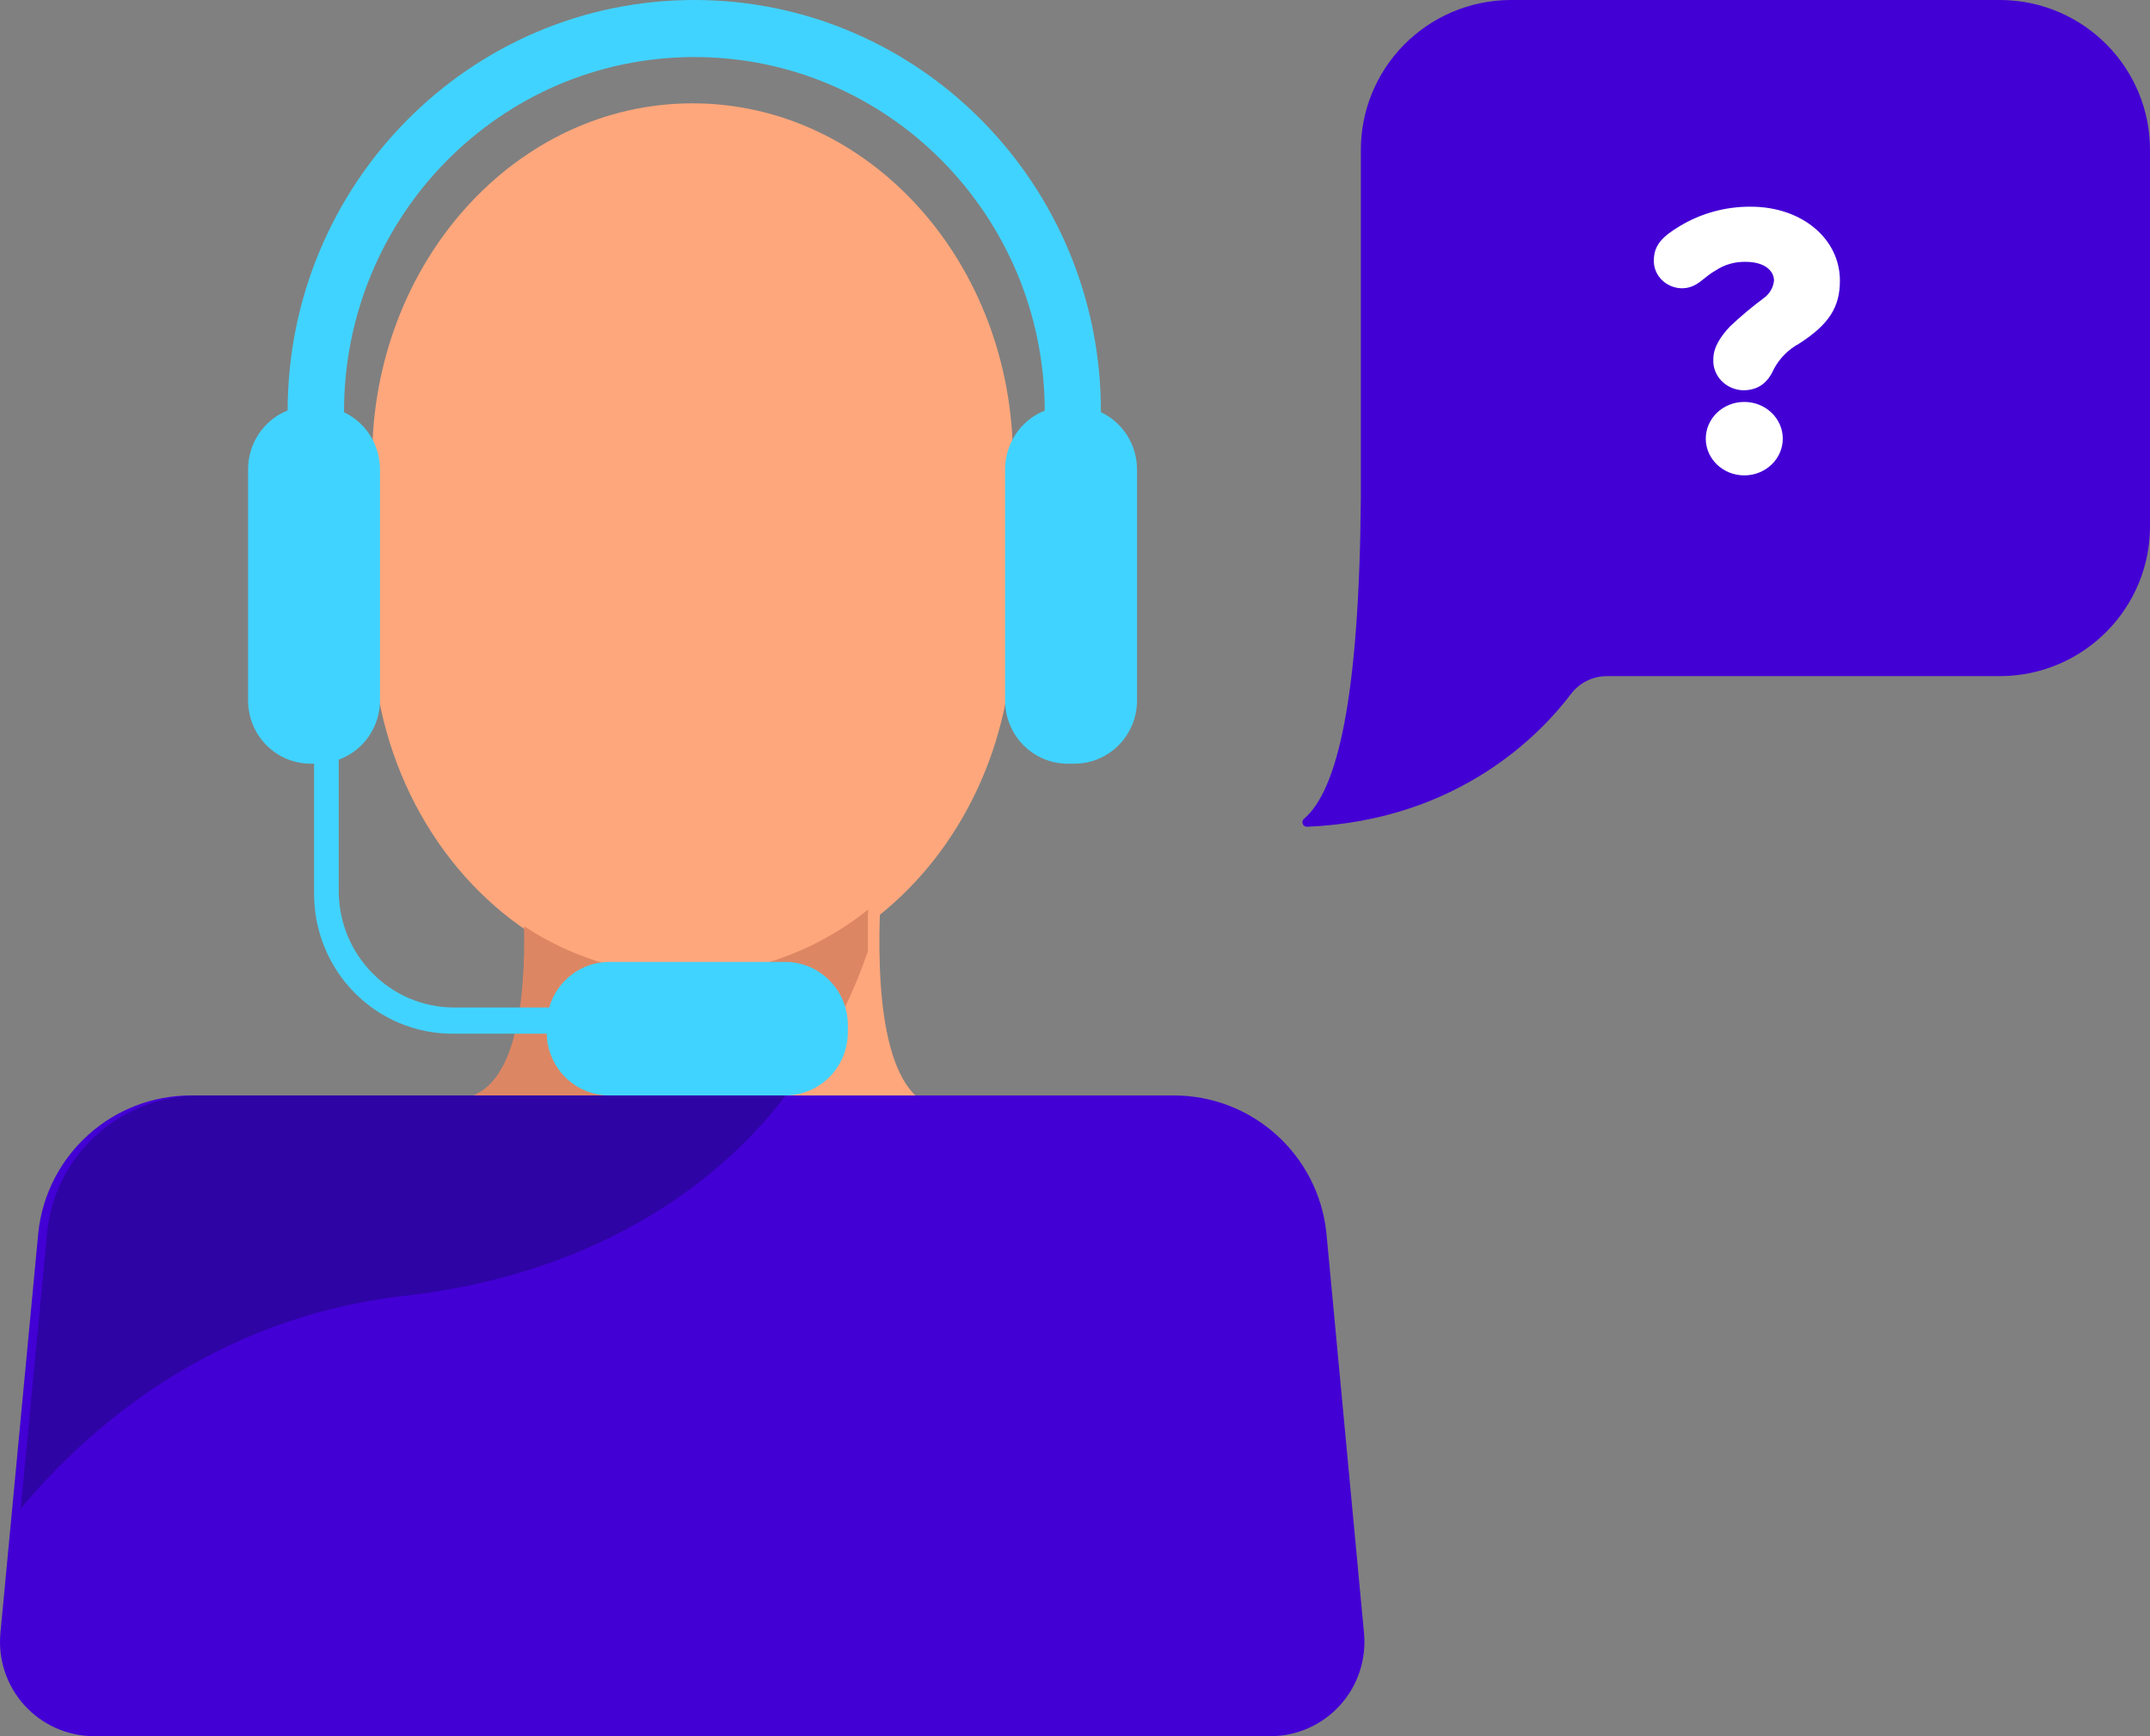
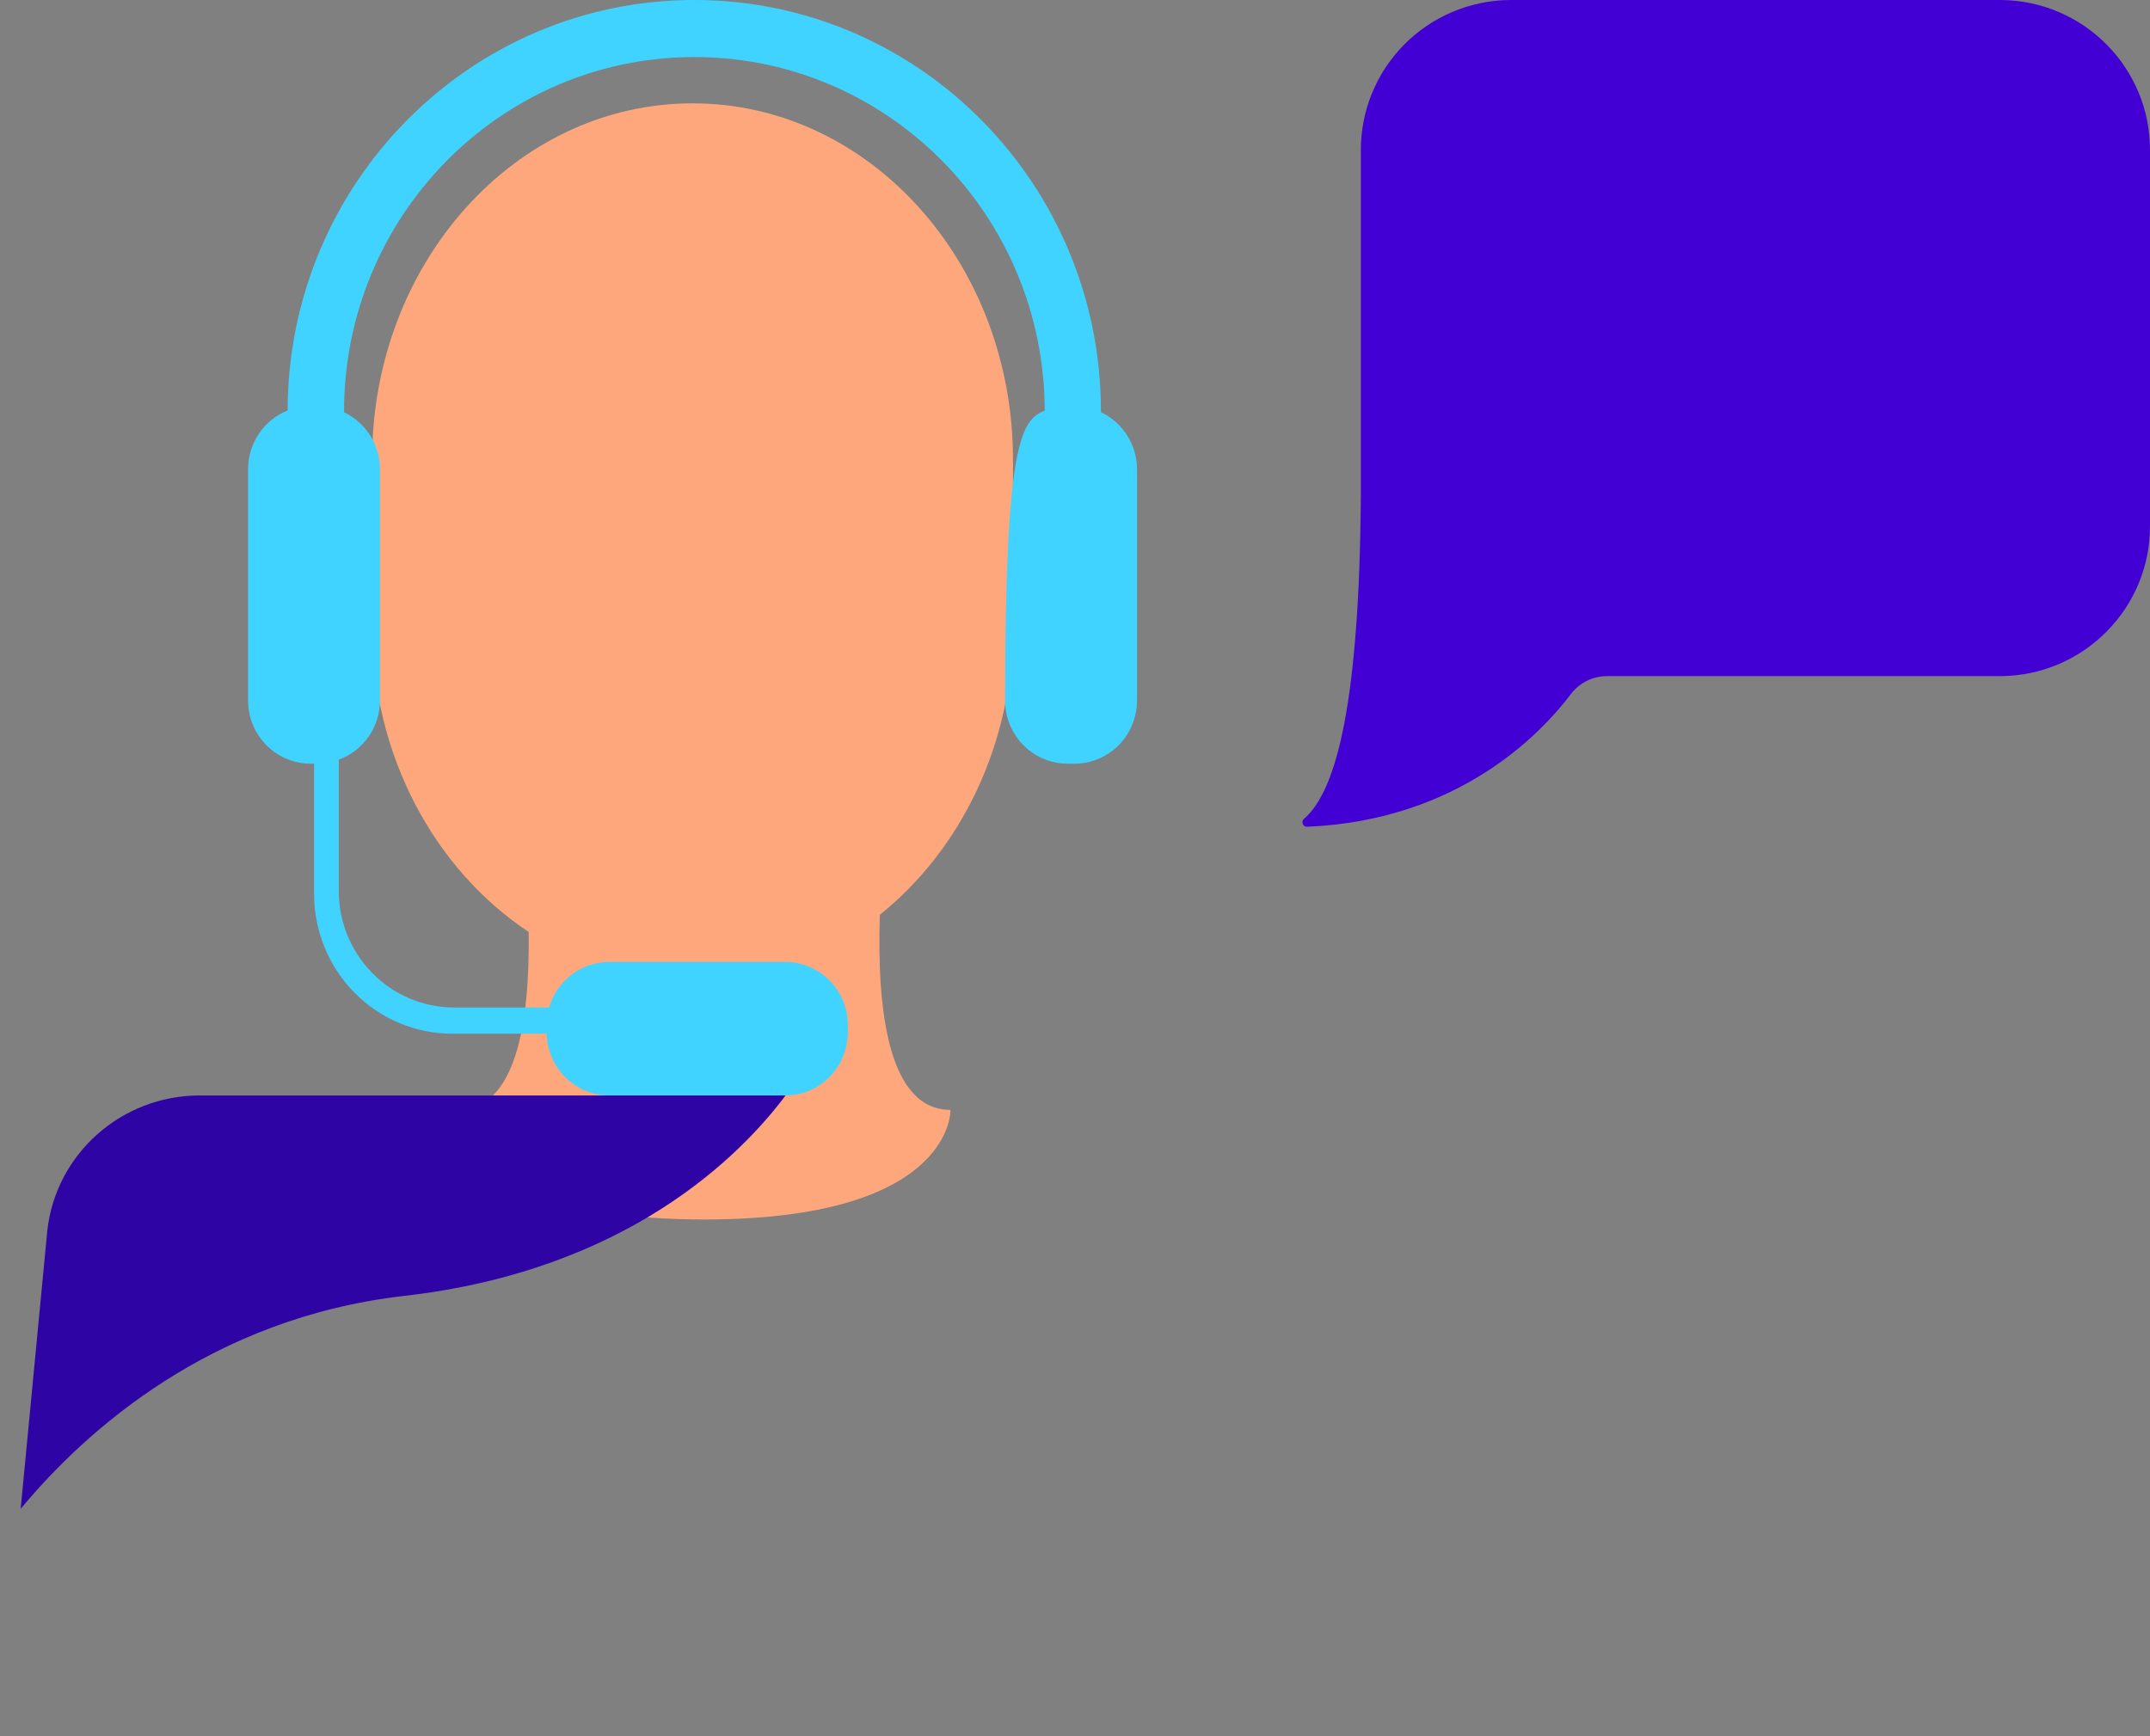
<svg xmlns="http://www.w3.org/2000/svg" version="1.1" width="104px" height="84px" viewBox="0 0 104.0 84.0">
  <rect x="0" y="0" width="104.0" height="84.0" fill="#808080" stroke="none" />
  <defs>
    <clipPath id="i0">
      <path d="M2200,0 L2200,6226 L0,6226 L0,0 L2200,0 Z" />
    </clipPath>
    <clipPath id="i1">
      <path d="M33.796,0 C37.811,0.037 41.036,3.312 41,7.316 L41,25.393 C41.037,29.394 37.817,32.669 33.805,32.712 L14.734,32.712 C14.048,32.712 13.401,33.033 12.987,33.58 C11.578,35.448 7.589,39.693 0.225,40 C0.131,40.003 0.046,39.946 0.014,39.858 C-0.019,39.771 0.008,39.672 0.08,39.613 C1.689,38.233 2.747,33.843 2.827,24.123 L2.827,7.316 C2.81,5.393 3.56,3.541 4.911,2.169 C6.263,0.797 8.106,0.017 10.034,0 Z" />
    </clipPath>
    <clipPath id="i2">
      <path d="M4.374,9.446 C5.403,9.446 6.237,10.241 6.237,11.223 C6.237,12.204 5.403,13 4.374,13 C3.346,13 2.512,12.204 2.512,11.223 C2.512,10.241 3.346,9.446 4.374,9.446 Z M4.685,0 C7.168,0 9,1.555 9,3.578 C9,4.858 8.475,5.693 7.035,6.62 C6.511,6.905 6.085,7.33 5.812,7.843 C5.539,8.456 5.113,8.883 4.316,8.883 C3.914,8.869 3.536,8.702 3.265,8.419 C2.995,8.136 2.855,7.761 2.878,7.378 C2.878,6.804 3.226,6.285 3.673,5.803 C4.189,5.315 4.734,4.858 5.306,4.431 C5.594,4.229 5.778,3.918 5.812,3.578 C5.812,3.078 5.324,2.669 4.452,2.669 C3.924,2.653 3.405,2.803 2.974,3.095 C2.372,3.43 2.099,3.948 1.342,3.948 C0.58,3.926 -0.019,3.321 0,2.595 C0,1.816 0.485,1.407 1.245,0.945 C2.273,0.321 3.467,-0.007 4.685,0 Z" />
    </clipPath>
    <clipPath id="i3">
      <path d="M15.5,0 C24.06,0 31,7.716 31,17.236 L31,25.279 C31,31.035 28.459,36.128 24.56,39.259 C24.408,43.926 24.983,48.698 27.978,48.698 L27.978,48.715 C27.975,49.049 27.738,54 16.057,54 C4.377,54 4.14,49.049 4.137,48.715 L4.137,48.698 C6.964,48.698 7.631,44.477 7.573,40.089 C3.046,37.088 0,31.574 0,25.279 L0,17.236 C0,7.716 6.94,0 15.5,0 Z" />
    </clipPath>
    <clipPath id="i4">
      <path d="M20.076,0 C20.058,0.156 20.058,0.3 20.058,0.45 C20.06,0.461 20.06,0.471 20.058,0.482 L20.058,2.034 C17.145,10.422 11.684,13.297 7.21,14 C1.141,13.068 0.234,10.319 0.1,9.437 C0.076,9.273 -0.097,9.166 0.076,9.167 C0.25,9.168 0.423,9.15 0.592,9.114 C0.643,9.102 0.688,9.081 0.735,9.067 C0.845,9.04 0.953,9.006 1.057,8.964 C1.111,8.937 1.159,8.902 1.213,8.873 C1.302,8.827 1.389,8.776 1.472,8.72 C1.523,8.682 1.567,8.635 1.615,8.593 C1.693,8.53 1.768,8.462 1.839,8.391 C1.884,8.344 1.922,8.285 1.964,8.232 C2.035,8.153 2.101,8.069 2.161,7.982 C2.2,7.926 2.215,7.894 2.271,7.8 C2.328,7.706 2.408,7.57 2.441,7.506 C2.474,7.441 2.501,7.37 2.531,7.306 C2.584,7.191 2.635,7.079 2.683,6.959 C2.71,6.891 2.731,6.818 2.754,6.75 C2.799,6.618 2.847,6.488 2.886,6.35 C2.907,6.283 2.921,6.212 2.939,6.144 C2.981,5.983 3.02,5.845 3.056,5.689 L3.091,5.492 C3.127,5.324 3.16,5.157 3.19,4.98 L3.217,4.795 C3.244,4.61 3.27,4.425 3.291,4.234 L3.309,4.069 C3.33,3.863 3.351,3.66 3.366,3.451 L3.366,3.313 C3.384,3.09 3.408,2.866 3.408,2.64 L3.408,2.534 C3.428,2.296 3.428,2.055 3.428,1.811 L3.428,0.811 C4.659,1.626 6.012,2.246 7.437,2.649 C8.652,3.013 9.918,3.188 11.189,3.166 L11.611,3.166 C12.737,3.147 13.856,2.973 14.935,2.649 C16.813,2.119 18.562,1.217 20.076,0 Z" />
    </clipPath>
    <clipPath id="i5">
-       <path d="M56.78,0 C60.574,-0.001 63.757,2.862 64.159,6.637 L65.98,26.013 C66.1,27.289 65.679,28.556 64.818,29.505 C63.958,30.454 62.738,30.996 61.458,31 L4.541,31 C3.262,30.995 2.043,30.452 1.183,29.504 C0.322,28.555 -0.099,27.289 0.02,26.013 L1.853,6.637 C2.256,2.861 5.441,-0.002 9.235,0 Z" />
-     </clipPath>
+       </clipPath>
    <clipPath id="i6">
-       <path d="M21.624,0 C32.488,0.023 41.276,8.951 41.254,19.941 C42.314,20.442 42.994,21.516 43,22.7 L43,33.887 C43,35.578 41.645,36.948 39.974,36.948 L39.644,36.948 C37.973,36.948 36.618,35.578 36.618,33.887 L36.618,22.709 C36.62,21.453 37.38,20.325 38.536,19.865 C38.515,10.396 30.91,2.738 21.55,2.76 C12.19,2.782 4.621,10.476 4.642,19.945 C5.699,20.447 6.376,21.519 6.382,22.7 L6.382,33.884 C6.379,35.171 5.581,36.318 4.385,36.755 L4.385,43.096 C4.385,46.216 6.885,48.744 9.968,48.744 L14.565,48.744 C14.941,47.44 16.122,46.543 17.464,46.54 L25.986,46.54 C27.658,46.54 29.013,47.911 29.013,49.602 L29.013,49.938 C29.013,51.629 27.658,53 25.986,53 L17.471,53 C15.827,53 14.484,51.674 14.444,50.012 L9.881,50.012 C8.107,50.013 6.405,49.3 5.151,48.031 C3.896,46.762 3.192,45.041 3.193,43.246 L3.193,36.948 L3.026,36.948 C1.355,36.948 0,35.578 0,33.887 L0,22.7 C0.002,21.446 0.76,20.32 1.913,19.859 C1.935,8.868 10.76,-0.023 21.624,0 Z" />
+       <path d="M21.624,0 C32.488,0.023 41.276,8.951 41.254,19.941 C42.314,20.442 42.994,21.516 43,22.7 L43,33.887 C43,35.578 41.645,36.948 39.974,36.948 L39.644,36.948 C37.973,36.948 36.618,35.578 36.618,33.887 C36.62,21.453 37.38,20.325 38.536,19.865 C38.515,10.396 30.91,2.738 21.55,2.76 C12.19,2.782 4.621,10.476 4.642,19.945 C5.699,20.447 6.376,21.519 6.382,22.7 L6.382,33.884 C6.379,35.171 5.581,36.318 4.385,36.755 L4.385,43.096 C4.385,46.216 6.885,48.744 9.968,48.744 L14.565,48.744 C14.941,47.44 16.122,46.543 17.464,46.54 L25.986,46.54 C27.658,46.54 29.013,47.911 29.013,49.602 L29.013,49.938 C29.013,51.629 27.658,53 25.986,53 L17.471,53 C15.827,53 14.484,51.674 14.444,50.012 L9.881,50.012 C8.107,50.013 6.405,49.3 5.151,48.031 C3.896,46.762 3.192,45.041 3.193,43.246 L3.193,36.948 L3.026,36.948 C1.355,36.948 0,35.578 0,33.887 L0,22.7 C0.002,21.446 0.76,20.32 1.913,19.859 C1.935,8.868 10.76,-0.023 21.624,0 Z" />
    </clipPath>
    <clipPath id="i7">
      <path d="M37,0 C34.839,2.887 29.353,8.465 18.563,9.696 C9.205,10.766 3.153,16.204 0,20 L1.287,6.555 C1.691,2.826 4.875,-0.001 8.668,0 Z" />
    </clipPath>
  </defs>
  <g transform="translate(-747.0 -2433.0)">
    <g clip-path="url(#i0)">
      <g transform="translate(519.0 1794.0)">
        <g transform="translate(0.0 203.0)">
          <g transform="translate(0.0 380.773)">
            <g transform="translate(228 55.227)">
              <g transform="translate(63 4.368610007077223e-05)">
                <g clip-path="url(#i1)">
                  <polygon points="-6.9388939e-17,0 41.001,0 41.001,40 -6.9388939e-17,40 -6.9388939e-17,0" stroke="none" fill="#4300D5" />
                </g>
              </g>
              <g transform="translate(80 10)">
                <g clip-path="url(#i2)">
-                   <polygon points="0,0 9,0 9,13 0,13 0,0" stroke="none" fill="#FFFFFF" />
-                 </g>
+                   </g>
              </g>
              <g transform="translate(18 5)">
                <g clip-path="url(#i3)">
                  <polygon points="0,0 31,0 31,54 0,54 0,0" stroke="none" fill="#FFA77C" />
                </g>
              </g>
              <g transform="translate(21.924 44)">
                <g clip-path="url(#i4)">
-                   <polygon points="-1.73472348e-15,0 20.076,0 20.076,14 -1.73472348e-15,14 -1.73472348e-15,0" stroke="none" fill="#DD8663" />
-                 </g>
+                   </g>
              </g>
              <g transform="translate(0.0 53)">
                <g clip-path="url(#i5)">
                  <polygon points="-1.04083409e-17,-5.97703261e-07 66,-5.97703261e-07 66,31 -1.04083409e-17,31 -1.04083409e-17,-5.97703261e-07" stroke="none" fill="#4300D5" />
                </g>
              </g>
              <g transform="translate(12 0.0)">
                <g clip-path="url(#i6)">
                  <polygon points="0,-4.35189087e-05 43,-4.35189087e-05 43,53 0,53 0,-4.35189087e-05" stroke="none" fill="#41D3FF" />
                </g>
              </g>
              <g transform="translate(1 53)">
                <g clip-path="url(#i7)">
                  <polygon points="0,-5.90401918e-07 37,-5.90401918e-07 37,20 0,20 0,-5.90401918e-07" stroke="none" fill="#2F04A5" />
                </g>
              </g>
            </g>
          </g>
        </g>
      </g>
    </g>
  </g>
</svg>